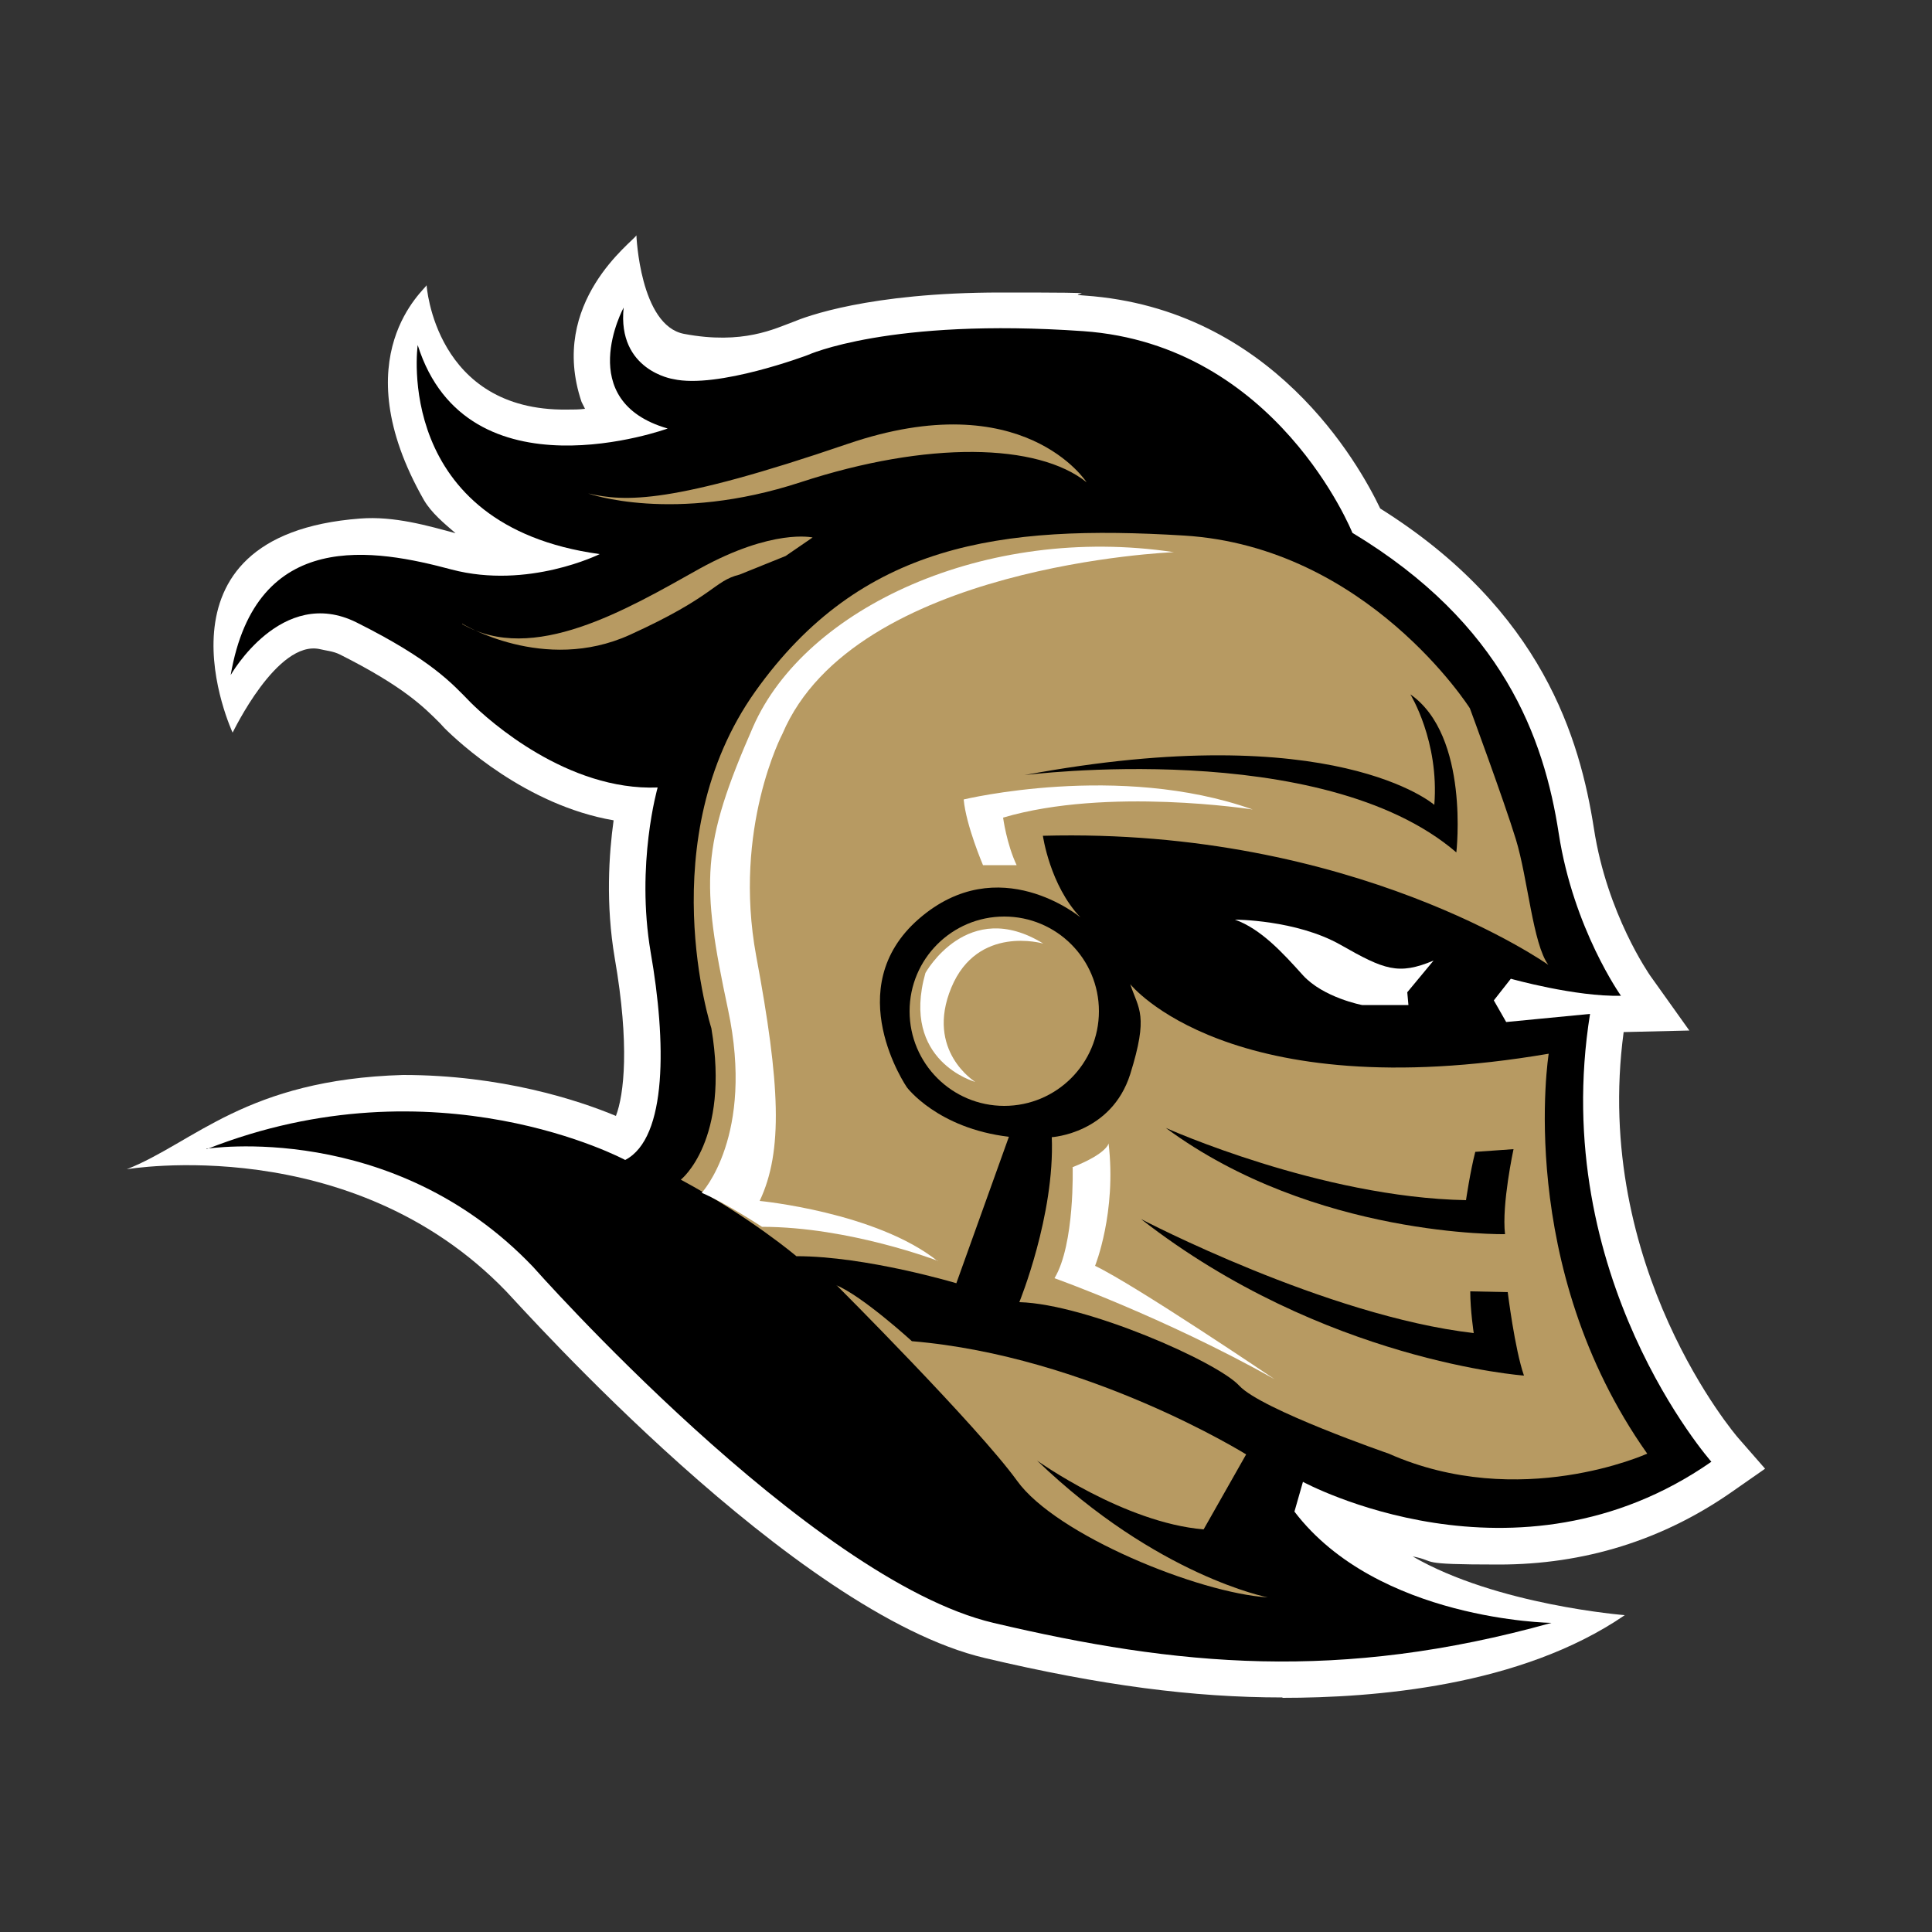
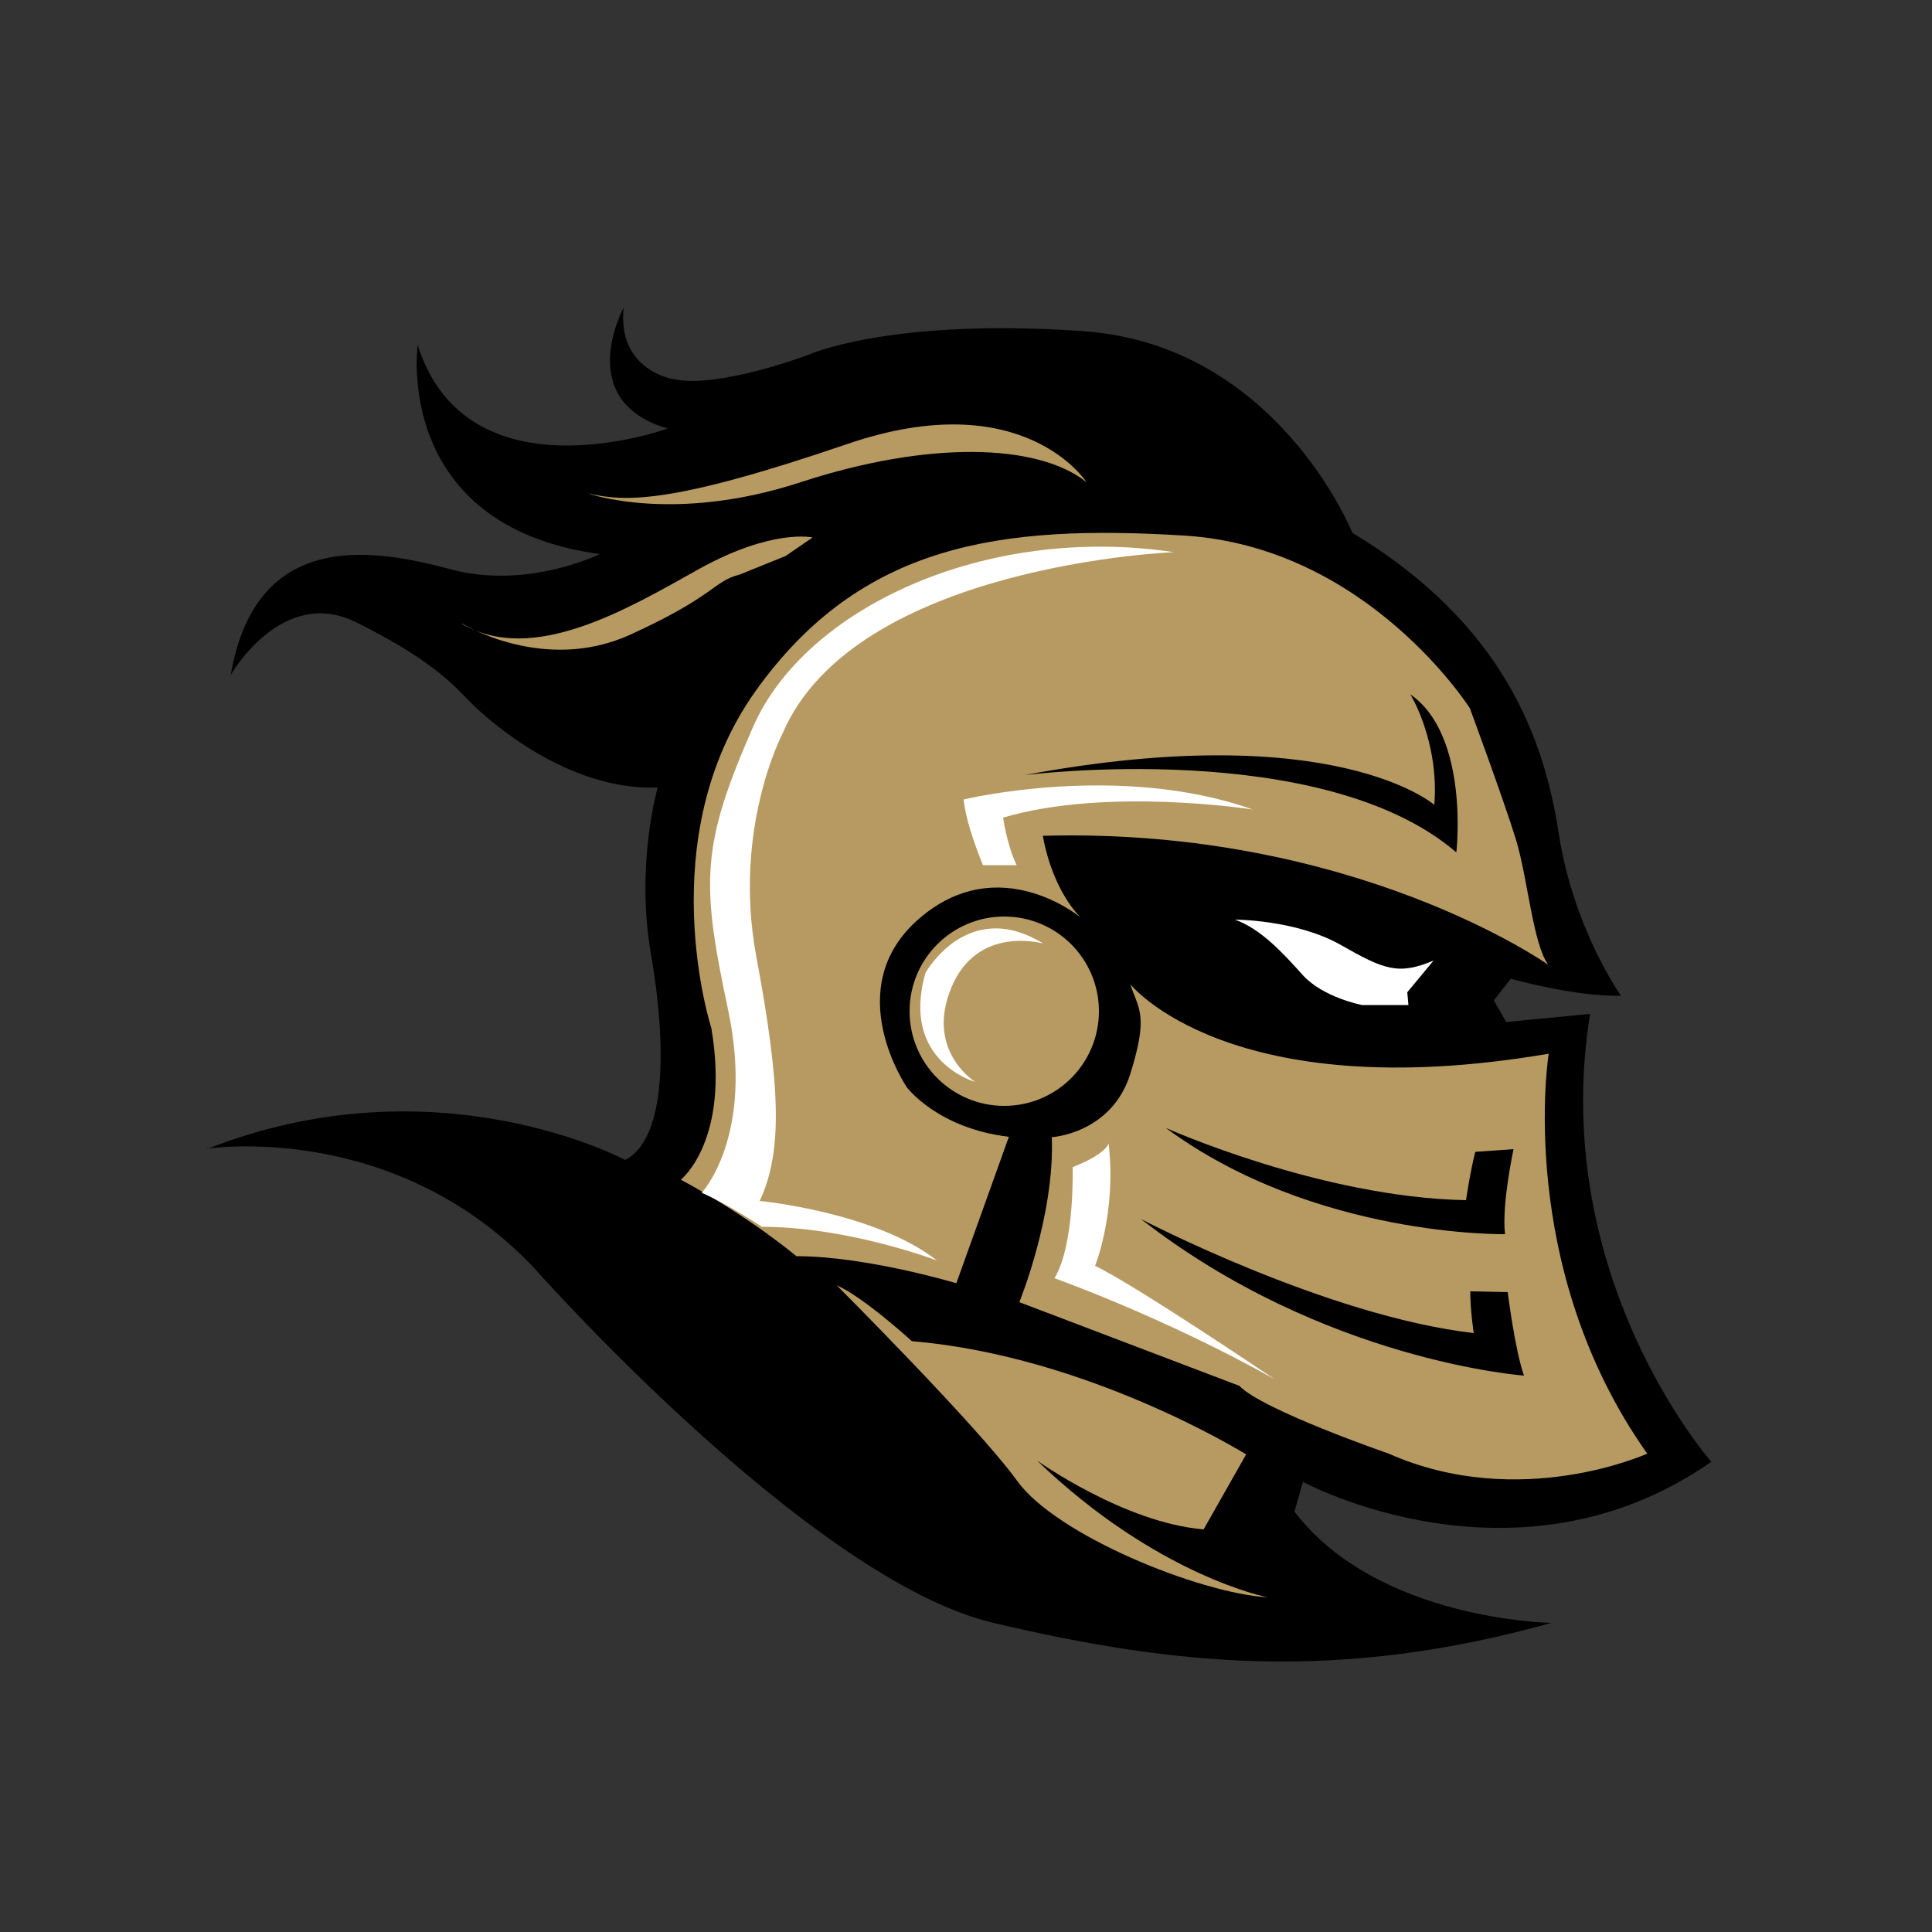
<svg xmlns="http://www.w3.org/2000/svg" id="Layer_1" version="1.1" viewBox="0 0 500 500">
  <rect x="0" y="0" width="500" height="500" fill="#333333" stroke="none" />
  <defs>
    <style>
      .st0 {
        fill: #b79a62;
      }

      .st1 {
        fill: #e10034;
      }

      .st2 {
        fill: #fff;
      }

      .st3 {
        display: none;
      }
    </style>
  </defs>
  <g id="Background" class="st3">
    <rect class="st1" x="121.2" y="176.1" width="256.8" height="147.8" />
  </g>
  <g>
-     <path class="st2" d="M331.9,439.3c-23.1,0-46.9-3.1-77-10.2-49.3-11.6-119.3-90.1-123.9-94.9-40.1-41.6-98.2-31.6-98.2-31.6,17.5-6.9,30.8-23.2,71.5-24.4,25.4,0,45.3,6.5,55.1,10.6,2.1-5.5,3.6-18.3-.3-40.8-2.4-14.1-1.5-27-.3-35.7-22.7-3.9-40.2-20.3-43.8-23.9l-1.1-1.2c-4.2-4.2-9.4-9.5-25.9-17.8-1.8-.9-3.6-1-5.2-1.4-11.1-2.5-22.5,21.5-22.6,21.6,0,0-23.8-51.1,33-55.4,8.8-.7,17.7,1.9,24.7,3.8-3-2.6-6.2-5.2-8.2-8.6-21.3-37.4.6-54.7.7-55.6,0,0,2.1,32.6,36.3,32.2,1.6,0,3.2,0,4.7-.2-.3-.6-.6-1.2-.9-1.8-8.7-25.8,13.4-41.5,14.2-43.1,0,0,.9,23.3,12.3,25.5,15.3,2.9,23.6-1.4,28.3-3.1,3.1-1.3,19.5-7.6,53.7-7.6s14.3.3,21.8.8c48.5,3.4,70.9,43.6,76.4,55.1,42.1,26.4,51.7,59.8,55.3,82.8,3.4,22.2,14.4,37.8,14.5,38l10.2,14.3-17,.4c-8.2,61,29.3,104.7,29.7,105.1l6.9,7.9-8.6,6c-17.9,12.5-38.2,18.8-60.3,18.8s-15.5-.8-22.3-2.1c21.7,12.6,54.9,15.2,54.9,15.2-27,18.5-65,21.4-88.6,21.4h0Z" />
    <path d="M53.4,297.3s48.1-7.6,84.5,30.5c0,0,71.6,81,119.2,92.2,47.5,11.2,89.6,15.3,144.4,0,0,0-45-.6-66.5-28.8l2.2-7.7s55.2,30,105.7-5.2c0,0-42.3-47.8-31.4-115.9l-21.7,2.1-3.2-5.6,4.4-5.6s16.7,4.7,28.5,4.4c0,0-12.3-17.3-16.1-42-3.8-24.7-14.4-54.3-53.4-77.8,0,0-19.5-48.7-69.7-52.2-50.2-3.5-71.3,6.2-71.3,6.2,0,0-23.3,8.8-34.8,6.2,0,0-14.5-2.2-12.8-18.5,0,0-13.2,24.2,11.4,31.3,0,0-51.9,18.9-64.7-21.6,0,0-6.6,46.7,47.1,54.1,0,0-18.5,9.2-38.3,4-19.8-5.3-50.6-11-57.2,27.3,0,0,13.2-23.3,32.6-13.6,19.4,9.7,24.7,15.8,29.5,20.7,4.8,4.8,25.1,22.9,48.4,22,0,0-5.7,19.8-1.8,42.7,4,22.9,4.4,48-6.6,53.7,0,0-48.9-26.3-108.3-2.8h0Z" />
    <path class="st0" d="M176.2,305.3s12.8-10.1,7.9-39.2c0,0-15.8-48.9,11.4-87.2,27.3-38.3,63.4-43.2,110.9-40.3s74,44.7,74,44.7c0,0,8.8,23.8,11.9,33.9s4.4,27.1,8.4,32.5c0,0-50.2-35.6-130.8-33.4,0,0,1.8,12.8,9.7,21.1,0,0-21.1-17.6-41.8.4s-3.1,43.6-3.1,43.6c0,0,7.9,10.6,26.4,12.8l-13.6,37.9s-23.3-7-41.4-7c0,0-11.9-10.1-29.9-19.8h0Z" />
    <path class="st2" d="M242.7,326.3s-22.9-8.8-45.5-8.8c0,0-9.4-6.2-15.6-8.8,0,0,13.8-14.7,6.8-47.5-7-32.9-7-42.3,6.5-73.1s60.2-52.5,108.9-45.2c0,0-82.7,3.2-101.3,47,0,0-12.9,24.4-6.8,57.5,6.2,33.2,7,50.5.9,63.4,0,0,30.2,2.9,46.1,15.6h0Z" />
    <path class="st0" d="M119.6,161.4s21.1,13,43.4,2.9c22.2-10.1,21.6-13.9,28.4-15.6l11.9-4.8,7-4.8s-10.3-2.4-29.3,8.1c-18.9,10.6-43.1,24.9-61.4,14.3h0Z" />
    <path class="st0" d="M152.2,127.7s22,7.9,55-2.9c33-10.8,61.4-10.1,74,0,0,0-16.3-25.5-61.9-9.9-45.6,15.6-57.5,15-67.1,12.8h0Z" />
-     <path class="st0" d="M263.8,337s9.2-22.5,8.4-42.7c0,0,15.4-.9,20.3-16.3,4.8-15.4,2.2-16.7,0-23.3,0,0,25.5,32.1,108.3,18,0,0-8.8,55,25.5,103.5,0,0-33,15-66.9,0,0,0-33-11.4-38.7-17.6s-39.6-21.1-56.8-21.6h-.1Z" />
+     <path class="st0" d="M263.8,337s9.2-22.5,8.4-42.7c0,0,15.4-.9,20.3-16.3,4.8-15.4,2.2-16.7,0-23.3,0,0,25.5,32.1,108.3,18,0,0-8.8,55,25.5,103.5,0,0-33,15-66.9,0,0,0-33-11.4-38.7-17.6h-.1Z" />
    <path class="st2" d="M277.6,302s.6,20-4.7,28.8c0,0,28.2,10,56.9,26.1,0,0-36.1-24.4-46.4-29.3,0,0,5.6-13.8,3.5-31.7,0,0-.3,2.6-9.4,6.2h.1Z" />
    <circle class="st0" cx="259.9" cy="261.7" r="24.5" />
    <path class="st2" d="M254.4,223.9s-4.4-10.3-5-17c0,0,40.2-9.7,74.8,2.6,0,0-37.6-5.9-64.6,2.1,0,0,.9,6.8,3.5,12.3h-8.8,0Z" />
    <path class="st2" d="M252.4,280s-19.4-5.3-12.9-28.2c0,0,10.9-19.7,30.5-7.6,0,0-17-5-23.8,11.4-6.8,16.4,6.2,24.4,6.2,24.4Z" />
    <path class="st2" d="M319.6,238s15.8,0,27.3,6.5c11.4,6.5,15,7.9,24.1,4.1l-6.8,8.2.3,3.3h-12s-10-1.9-15.3-7.7c-5.3-5.9-10.9-12-17.6-14.4h0Z" />
    <path class="st0" d="M216.5,332.6s36.5,36.5,46.7,50.6c10.1,14.1,47.1,29.1,64.9,30.2,0,0-28.6-5.5-59.7-35.4,0,0,22.5,16.1,43.1,17.8l11-19.4s-40.9-25.5-86.5-29.3c0,0-12.8-11.7-19.6-14.5h.1Z" />
    <path d="M265.1,200.6s77-9.9,111.8,20c0,0,3.5-30.2-11.9-40.9,0,0,7.5,12.1,6.2,28.6,0,0-25.8-22.7-106.1-7.7h0Z" />
    <path d="M391.7,297.4s-3.1,14.3-2.2,22c0,0-49.3.9-87.8-27.5,0,0,40.1,18,77.7,18.7,0,0,1.1-7.5,2.4-12.5l9.9-.7Z" />
    <path d="M390.2,334.4s1.8,14.7,4.2,21.6c0,0-51.9-3.7-99.1-40.5,0,0,48,25.1,86.1,29.5,0,0-.9-5.9-.9-10.8l9.7.2h0Z" />
  </g>
</svg>